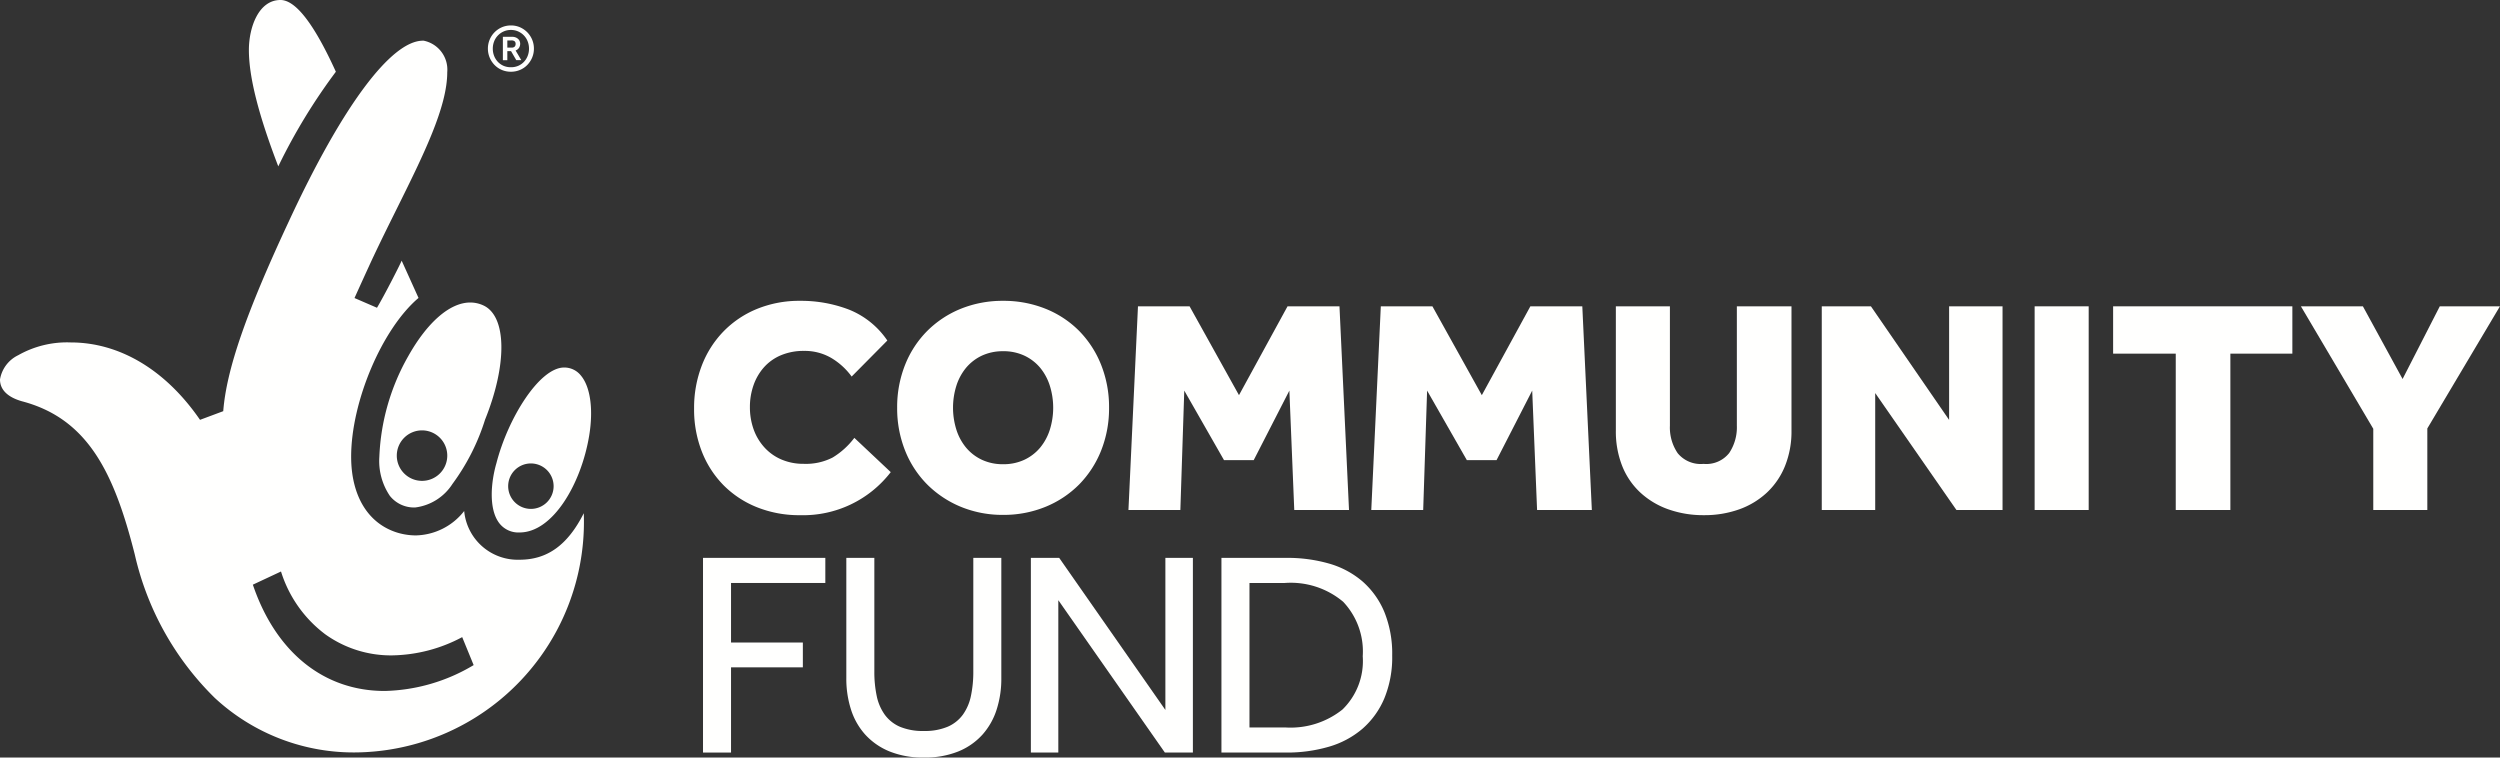
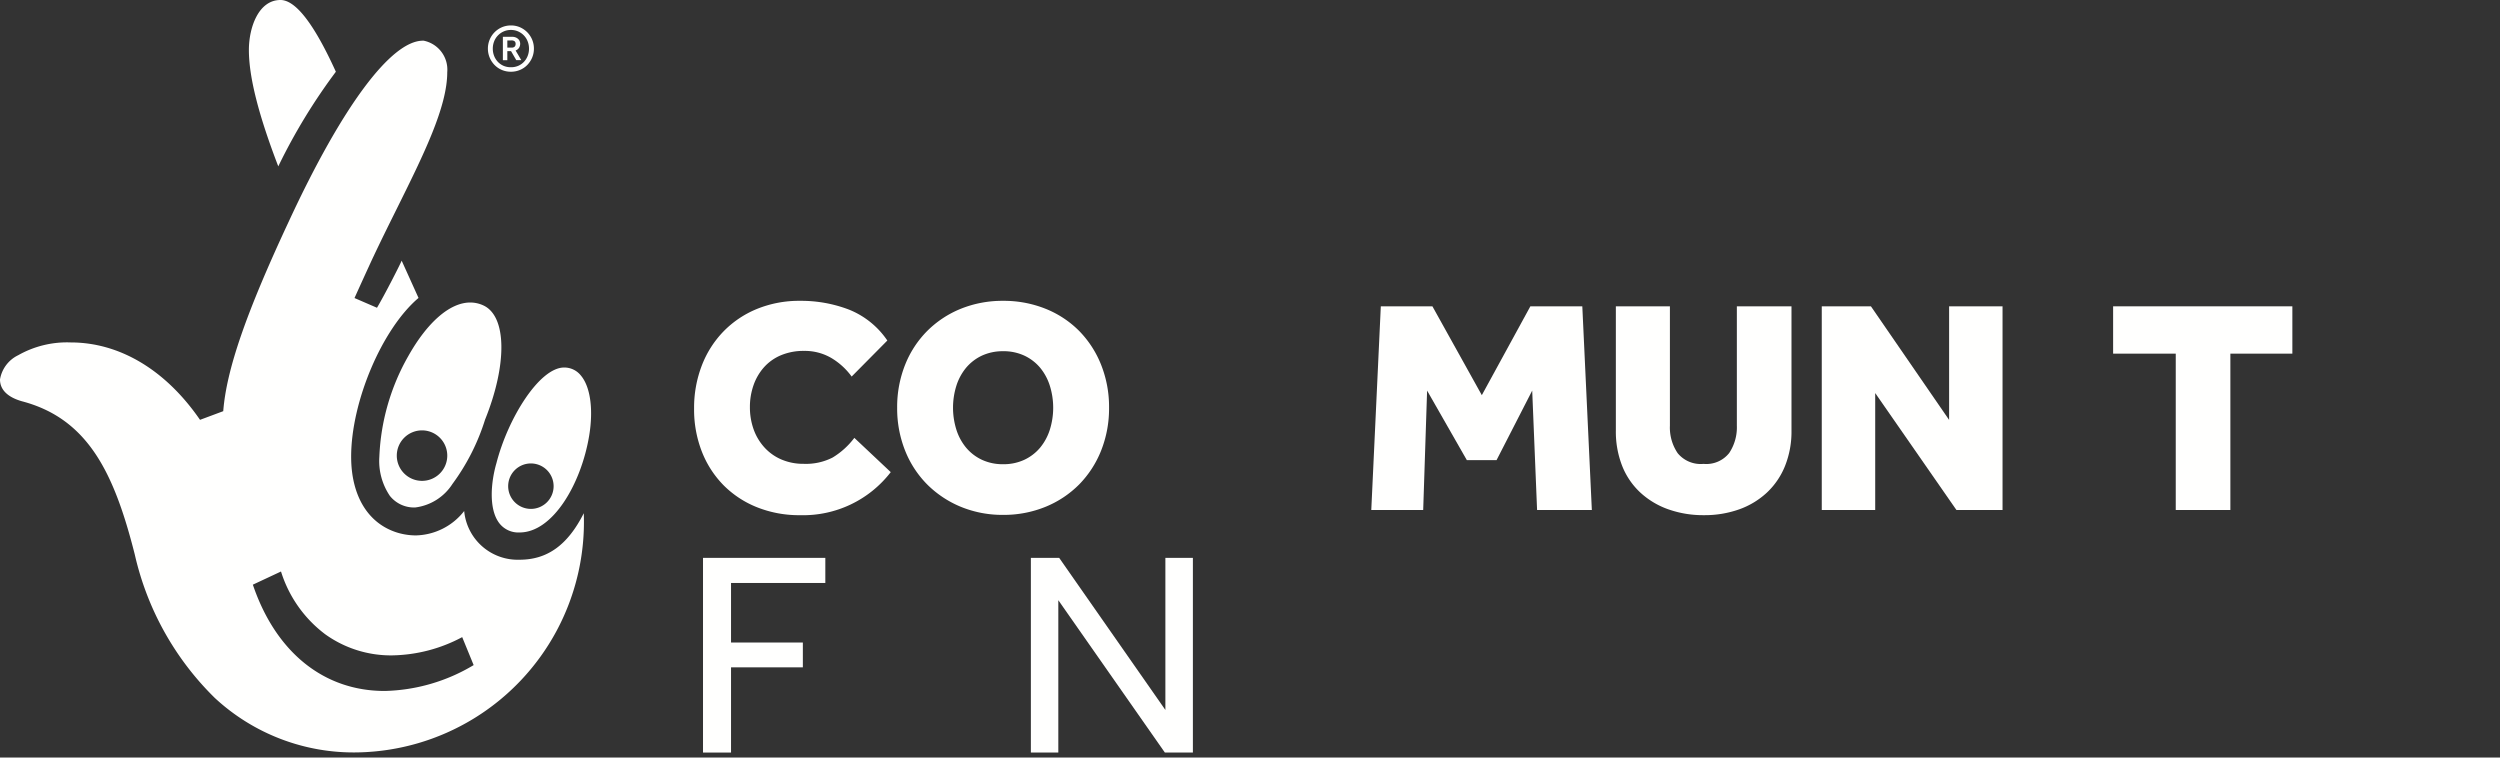
<svg xmlns="http://www.w3.org/2000/svg" width="183.624" height="55.641" viewBox="0 0 183.624 55.641">
  <rect x="0" y="0" width="183.624" height="55.641" fill="#333333" stroke="none" />
  <g id="lottery_community_fund_white" transform="translate(-0.153 -0.239)">
    <path id="Fill_1" data-name="Fill 1" d="M14.444,12.582a8.123,8.123,0,0,1-6.661,3.162,8.323,8.323,0,0,1-3.162-.583,7.238,7.238,0,0,1-2.456-1.615A7.3,7.3,0,0,1,.572,11.08,8.469,8.469,0,0,1,0,7.917,8.636,8.636,0,0,1,.561,4.766,7.4,7.4,0,0,1,2.153,2.254,7.256,7.256,0,0,1,4.621.594,8.188,8.188,0,0,1,7.782,0a9.807,9.807,0,0,1,3.611.651,6.173,6.173,0,0,1,2.8,2.265L11.573,5.562a5.025,5.025,0,0,0-1.5-1.368,3.857,3.857,0,0,0-2-.516,4.267,4.267,0,0,0-1.682.314,3.472,3.472,0,0,0-1.245.875,3.916,3.916,0,0,0-.774,1.312A4.777,4.777,0,0,0,4.1,7.8a4.781,4.781,0,0,0,.28,1.66,3.924,3.924,0,0,0,.8,1.323,3.6,3.6,0,0,0,1.245.875,4.065,4.065,0,0,0,1.626.314,4.3,4.3,0,0,0,2.119-.46,5.652,5.652,0,0,0,1.6-1.447l2.669,2.512" transform="translate(51.134 22.335)" fill="#fffffe" />
    <path id="Fill_2" data-name="Fill 2" d="M7.782,15.722a8.026,8.026,0,0,1-3.106-.594A7.594,7.594,0,0,1,2.21,13.491,7.4,7.4,0,0,1,.583,11,8.377,8.377,0,0,1,0,7.85,8.374,8.374,0,0,1,.583,4.7,7.378,7.378,0,0,1,2.21,2.21,7.442,7.442,0,0,1,4.676.583,8.156,8.156,0,0,1,7.782,0,8.24,8.24,0,0,1,10.9.583,7.3,7.3,0,0,1,13.367,2.21,7.488,7.488,0,0,1,14.981,4.7a8.374,8.374,0,0,1,.583,3.151A8.377,8.377,0,0,1,14.981,11a7.506,7.506,0,0,1-1.615,2.489A7.451,7.451,0,0,1,10.9,15.128,8.109,8.109,0,0,1,7.782,15.722Zm0-12.021a3.617,3.617,0,0,0-1.559.325,3.41,3.41,0,0,0-1.156.886,3.931,3.931,0,0,0-.717,1.323,5.412,5.412,0,0,0,0,3.23,3.931,3.931,0,0,0,.717,1.323,3.4,3.4,0,0,0,1.156.886A3.605,3.605,0,0,0,7.782,12a3.605,3.605,0,0,0,1.559-.325,3.394,3.394,0,0,0,1.156-.886,3.931,3.931,0,0,0,.717-1.323,5.412,5.412,0,0,0,0-3.23A3.931,3.931,0,0,0,10.5,4.912a3.4,3.4,0,0,0-1.156-.886A3.617,3.617,0,0,0,7.782,3.7Z" transform="translate(66.049 22.335)" fill="#fffffe" />
-     <path id="Fill_3" data-name="Fill 3" d="M.7,0h3.79L8.119,6.526,11.685,0H15.5l.7,14.96H12.179L11.82,6.19,9.2,11.3H7.02L4.1,6.19,3.813,14.96H0L.7,0" transform="translate(83.037 22.738)" fill="#fffffe" />
    <path id="Fill_4" data-name="Fill 4" d="M.7,0h3.79L8.119,6.526,11.685,0H15.5l.7,14.96H12.178L11.82,6.19,9.2,11.3H7.02L4.1,6.19,3.813,14.96H0L.7,0" transform="translate(100.873 22.738)" fill="#fffffe" />
    <path id="Fill_5" data-name="Fill 5" d="M0,0H3.97V8.769a3.344,3.344,0,0,0,.572,2.019,2.187,2.187,0,0,0,1.9.785,2.142,2.142,0,0,0,1.884-.8,3.4,3.4,0,0,0,.561-2.007V0H12.9V9.128a6.794,6.794,0,0,1-.471,2.59,5.477,5.477,0,0,1-1.334,1.963,5.876,5.876,0,0,1-2.041,1.233,7.566,7.566,0,0,1-2.59.426,7.663,7.663,0,0,1-2.6-.426,5.931,5.931,0,0,1-2.052-1.222A5.357,5.357,0,0,1,.471,11.741,6.871,6.871,0,0,1,0,9.128V0" transform="translate(118.837 22.738)" fill="#fffffe" />
    <path id="Fill_6" data-name="Fill 6" d="M0,0H3.611L9.353,8.343V0h3.925V14.96H9.891L3.925,6.37v8.59H0V0" transform="translate(133.961 22.738)" fill="#fffffe" />
-     <path id="Fill_7" data-name="Fill 7" d="M0,14.96H3.97V0H0Z" transform="translate(149.596 22.738)" fill="#fffffe" />
    <path id="Fill_8" data-name="Fill 8" d="M4.6,3.476H0V0H13.165V3.476H8.612V14.96H4.6V3.476" transform="translate(155.361 22.738)" fill="#fffffe" />
-     <path id="Fill_9" data-name="Fill 9" d="M5.315,8.994,0,0H4.553L7.468,5.338,10.2,0h4.418L9.285,8.971V14.96H5.315V8.994" transform="translate(169.154 22.738)" fill="#fffffe" />
    <path id="Fill_10" data-name="Fill 10" d="M0,0H8.984V1.844H2.058V6.218H7.333V8.041H2.058V14.3H0V0" transform="translate(51.789 41.214)" fill="#fffffe" />
-     <path id="Fill_11" data-name="Fill 11" d="M0,0H2.058V8.362a8.481,8.481,0,0,0,.172,1.769,3.611,3.611,0,0,0,.59,1.383,2.7,2.7,0,0,0,1.115.89,4.359,4.359,0,0,0,1.769.311A4.3,4.3,0,0,0,7.451,12.4a2.7,2.7,0,0,0,1.115-.89,3.624,3.624,0,0,0,.589-1.383,8.5,8.5,0,0,0,.172-1.769V0h2.058V8.855a7.388,7.388,0,0,1-.343,2.284A5.088,5.088,0,0,1,10,12.983a4.827,4.827,0,0,1-1.769,1.233,6.5,6.5,0,0,1-2.53.45,6.5,6.5,0,0,1-2.53-.45,4.926,4.926,0,0,1-1.78-1.233A5,5,0,0,1,.343,11.139,7.388,7.388,0,0,1,0,8.855V0" transform="translate(62.315 41.214)" fill="#fffffe" />
    <path id="Fill_12" data-name="Fill 12" d="M0,0H2.08l7.8,11.171V0H11.9V14.3H9.842L2.016,3.109V14.3H0V0" transform="translate(75.87 41.214)" fill="#fffffe" />
-     <path id="Fill_13" data-name="Fill 13" d="M4.76,14.3H0V0H4.782A11.091,11.091,0,0,1,7.9.418a6.516,6.516,0,0,1,2.456,1.308,6.1,6.1,0,0,1,1.607,2.241,8.162,8.162,0,0,1,.579,3.216,7.9,7.9,0,0,1-.579,3.141,6.119,6.119,0,0,1-1.607,2.23,6.631,6.631,0,0,1-2.466,1.318A10.945,10.945,0,0,1,4.76,14.3ZM2.059,1.844V12.458H4.718a6.109,6.109,0,0,0,4.171-1.319,4.969,4.969,0,0,0,1.49-3.912,5.317,5.317,0,0,0-1.436-4A5.984,5.984,0,0,0,4.654,1.844Z" transform="translate(89.867 41.214)" fill="#fffffe" />
    <path id="Fill_14" data-name="Fill 14" d="M0,3.673C0,2,.718,0,2.318,0q1.674,0,4.07,5.27a42.6,42.6,0,0,0-4.23,6.95C.718,8.466,0,5.671,0,3.673" transform="translate(18.434 0.239)" fill="#fffffe" />
    <path id="Fill_15" data-name="Fill 15" d="M26.265,52.276a15,15,0,0,1-10.487-4A21.385,21.385,0,0,1,9.9,37.741c-1.518-6-3.436-9.981-8.3-11.259-1.045-.3-1.6-.849-1.6-1.6a2.416,2.416,0,0,1,1.338-1.78,7.259,7.259,0,0,1,3.853-.938c3.6,0,6.976,2.019,9.5,5.685l1.706-.636c.237-3.056,1.685-7.241,4.841-13.992C25.14,4.82,28.724,0,31.07,0h.048A2.17,2.17,0,0,1,32.85,2.317c0,2.557-1.731,6.047-3.736,10.087-.552,1.113-1.123,2.263-1.675,3.433-.254.532-1.393,3.041-1.4,3.066l1.651.714c.536-.9,1.658-3.089,1.812-3.46l1.238,2.738c-2.682,2.278-4.948,7.617-4.948,11.66,0,2.858,1.222,4.886,3.352,5.566a4.75,4.75,0,0,0,1.393.217,4.631,4.631,0,0,0,3.557-1.792,3.947,3.947,0,0,0,4.072,3.577c2.041,0,3.538-1.085,4.712-3.415A16.931,16.931,0,0,1,26.265,52.276ZM20.64,38.988l-2.068.968c1.682,4.961,5.209,7.807,9.678,7.807a13.271,13.271,0,0,0,6.539-1.9l-.841-2.054a11.278,11.278,0,0,1-5.154,1.341A8.276,8.276,0,0,1,23.889,43.6,9.172,9.172,0,0,1,20.64,38.988Z" transform="translate(0.153 3.227)" fill="#fffffe" />
    <path id="Fill_16" data-name="Fill 16" d="M2.612,15.055A2.269,2.269,0,0,1,.771,14.2,4.57,4.57,0,0,1,0,11.325a16.225,16.225,0,0,1,2.132-7.4C3.536,1.43,5.192,0,6.677,0a2.292,2.292,0,0,1,.966.215c1.714.793,1.764,4.321.121,8.391a15.972,15.972,0,0,1-2.393,4.719,3.812,3.812,0,0,1-2.739,1.73Zm.524-5.663a1.854,1.854,0,1,0,1.853,1.853A1.856,1.856,0,0,0,3.136,9.392Z" transform="translate(28.016 22.458)" fill="#fffffe" />
    <path id="Fill_17" data-name="Fill 17" d="M2.039,12.115a1.765,1.765,0,0,1-1.5-.693c-.787-1.048-.6-3.023-.2-4.4C1.19,3.709,3.5,0,5.312,0A1.55,1.55,0,0,1,6.537.583c.707.834.934,2.5.61,4.446C6.566,8.512,4.5,12.115,2.039,12.115ZM2.87,7.046A1.669,1.669,0,1,0,4.539,8.715,1.67,1.67,0,0,0,2.87,7.046Z" transform="translate(36.277 27.233)" fill="#fffffe" />
    <path id="Fill_18" data-name="Fill 18" d="M1.689,3.4a1.693,1.693,0,0,1-.664-.131A1.634,1.634,0,0,1,.49,2.905a1.735,1.735,0,0,1-.358-.54A1.7,1.7,0,0,1,0,1.7,1.7,1.7,0,0,1,.49.5,1.721,1.721,0,0,1,1.025.134,1.677,1.677,0,0,1,1.695,0a1.653,1.653,0,0,1,.662.134A1.717,1.717,0,0,1,2.89.5a1.727,1.727,0,0,1,.358.538A1.7,1.7,0,0,1,3.38,1.7a1.7,1.7,0,0,1-.131.665,1.753,1.753,0,0,1-.358.54,1.622,1.622,0,0,1-.535.363A1.7,1.7,0,0,1,1.689,3.4ZM1.695.331a1.3,1.3,0,0,0-.531.107A1.349,1.349,0,0,0,.741.731a1.312,1.312,0,0,0-.281.436,1.447,1.447,0,0,0-.1.537,1.432,1.432,0,0,0,.1.539,1.346,1.346,0,0,0,.277.436,1.281,1.281,0,0,0,.421.29,1.334,1.334,0,0,0,.531.1,1.336,1.336,0,0,0,.532-.1,1.273,1.273,0,0,0,.42-.29,1.334,1.334,0,0,0,.278-.436,1.432,1.432,0,0,0,.1-.539,1.447,1.447,0,0,0-.1-.537,1.312,1.312,0,0,0-.7-.728A1.294,1.294,0,0,0,1.695.331ZM1.427,2.553H1.1V.833h.662a.732.732,0,0,1,.275.046.563.563,0,0,1,.19.12.432.432,0,0,1,.11.163.5.5,0,0,1,.034.178.561.561,0,0,1-.083.3.5.5,0,0,1-.253.2l.418.709-.369,0L1.7,1.886H1.427v.667Zm0-1.448v.522h.32a.291.291,0,0,0,.22-.073.273.273,0,0,0,.068-.2.238.238,0,0,0-.074-.191.354.354,0,0,0-.233-.063Z" transform="translate(35.989 2.108)" fill="#fffffe" />
  </g>
</svg>